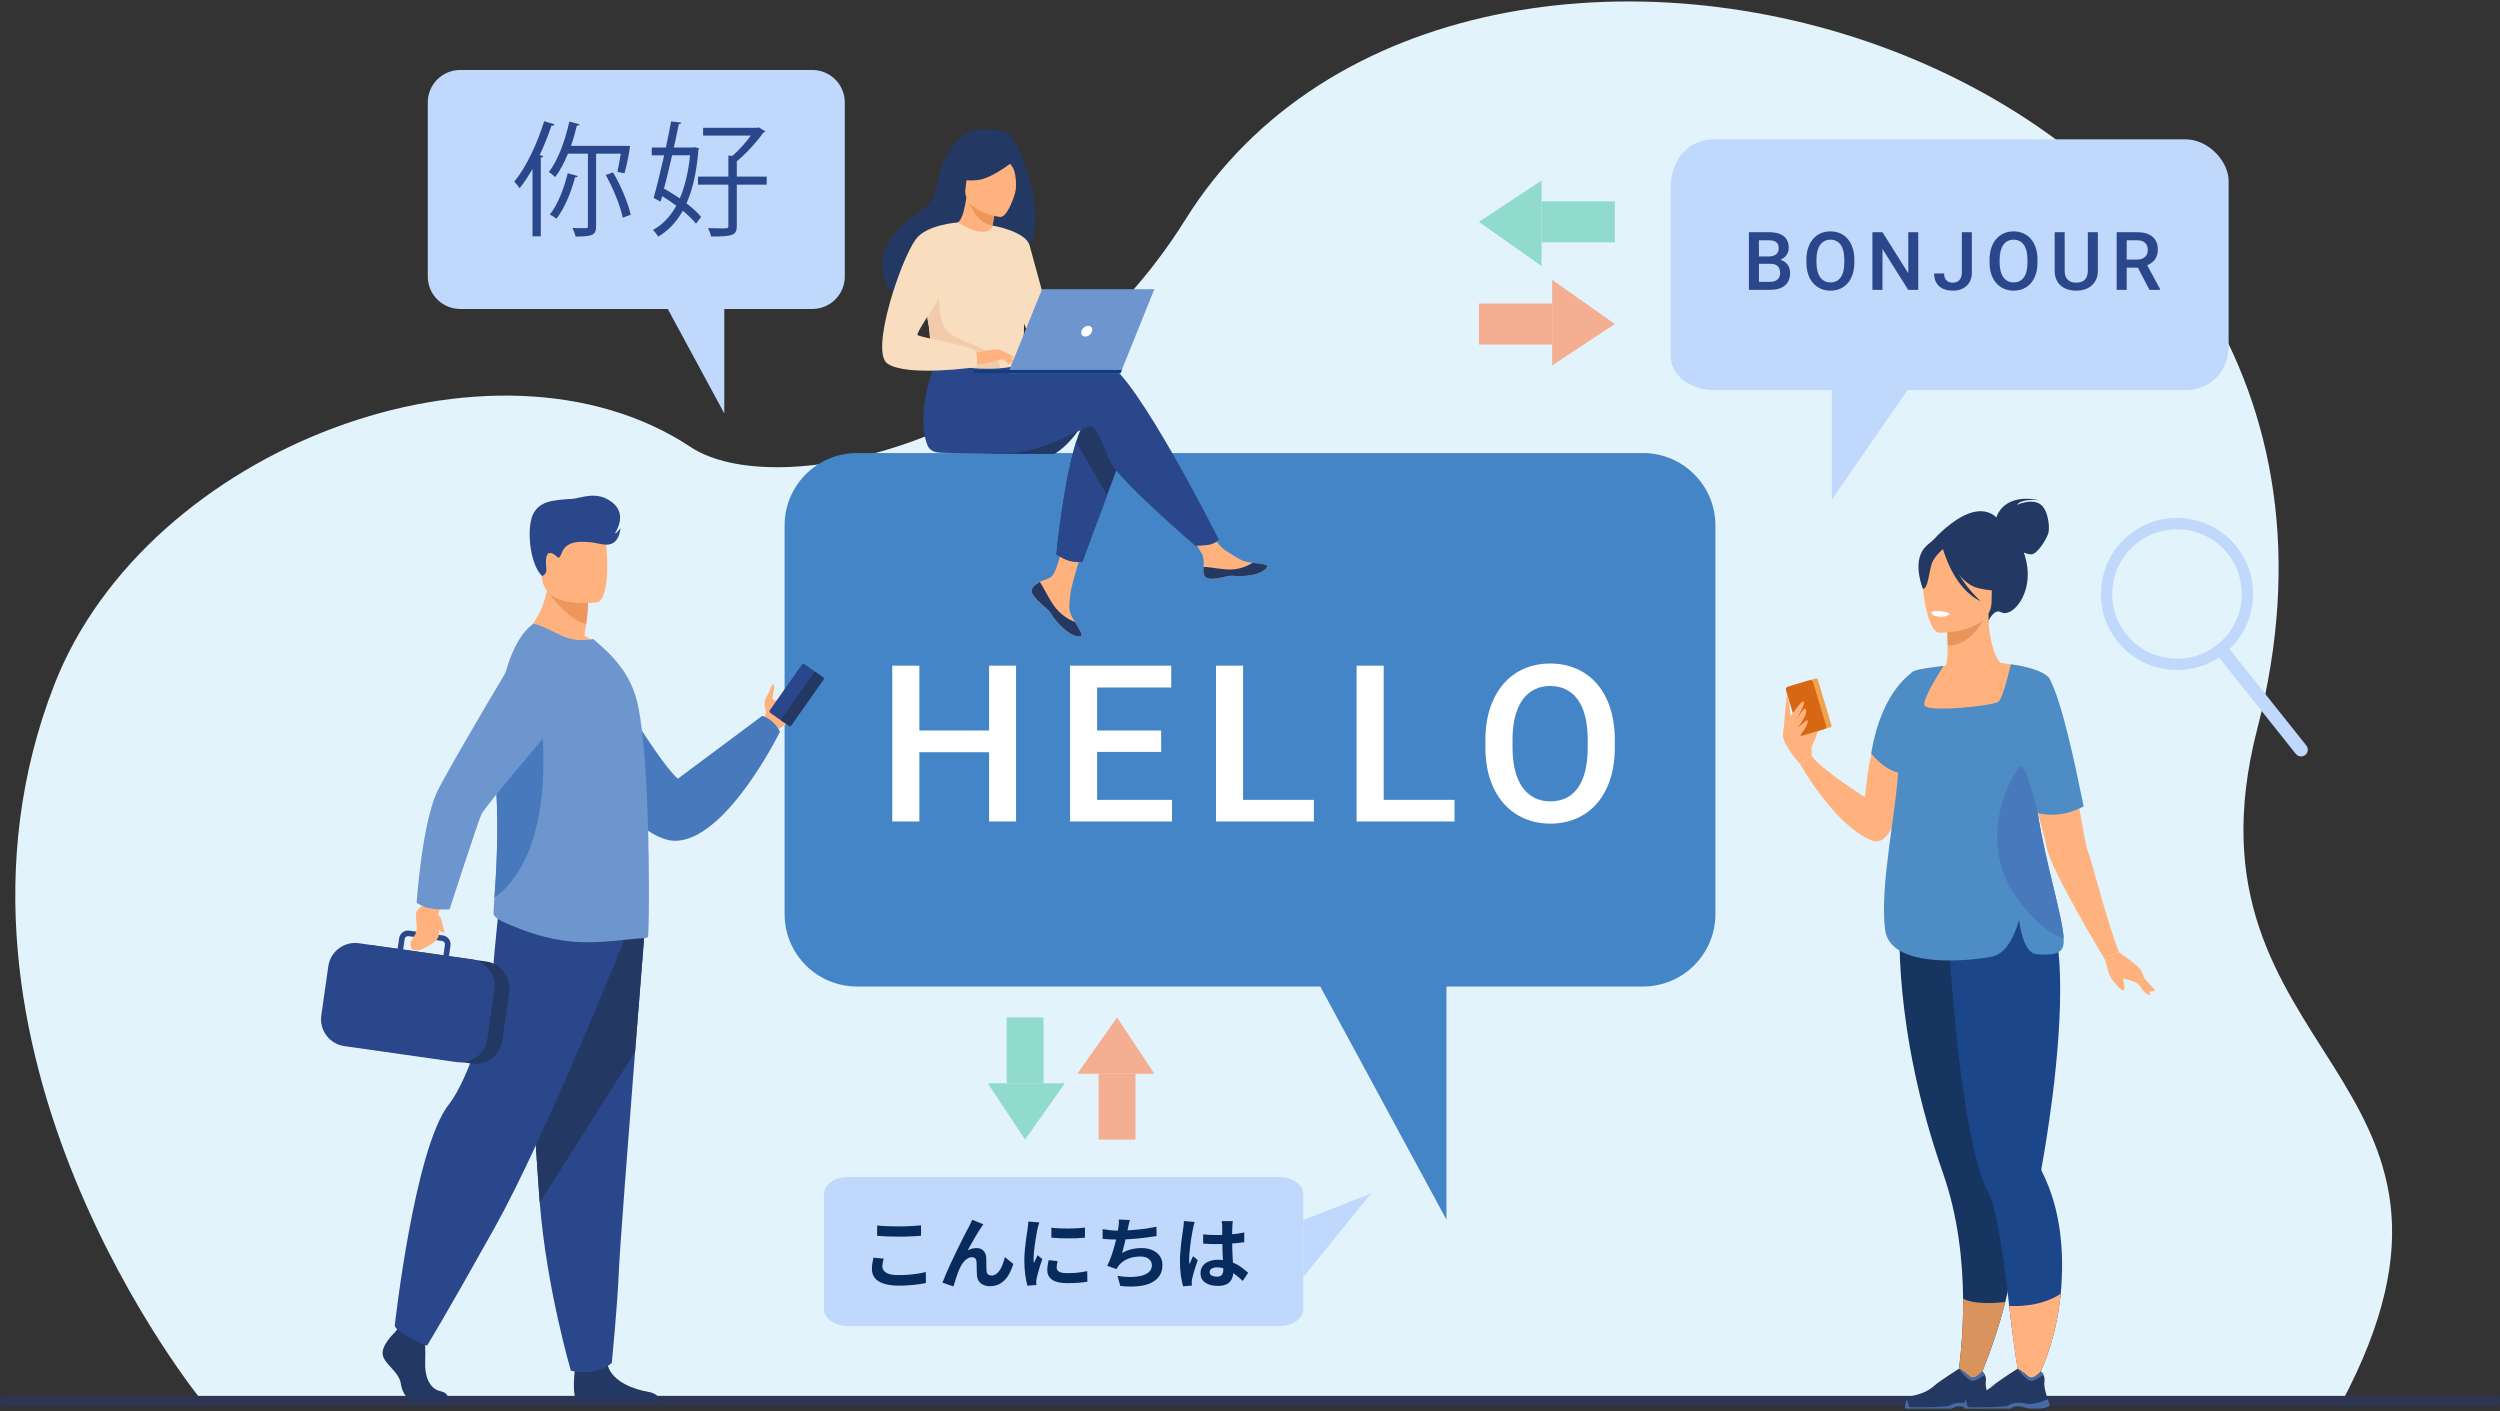
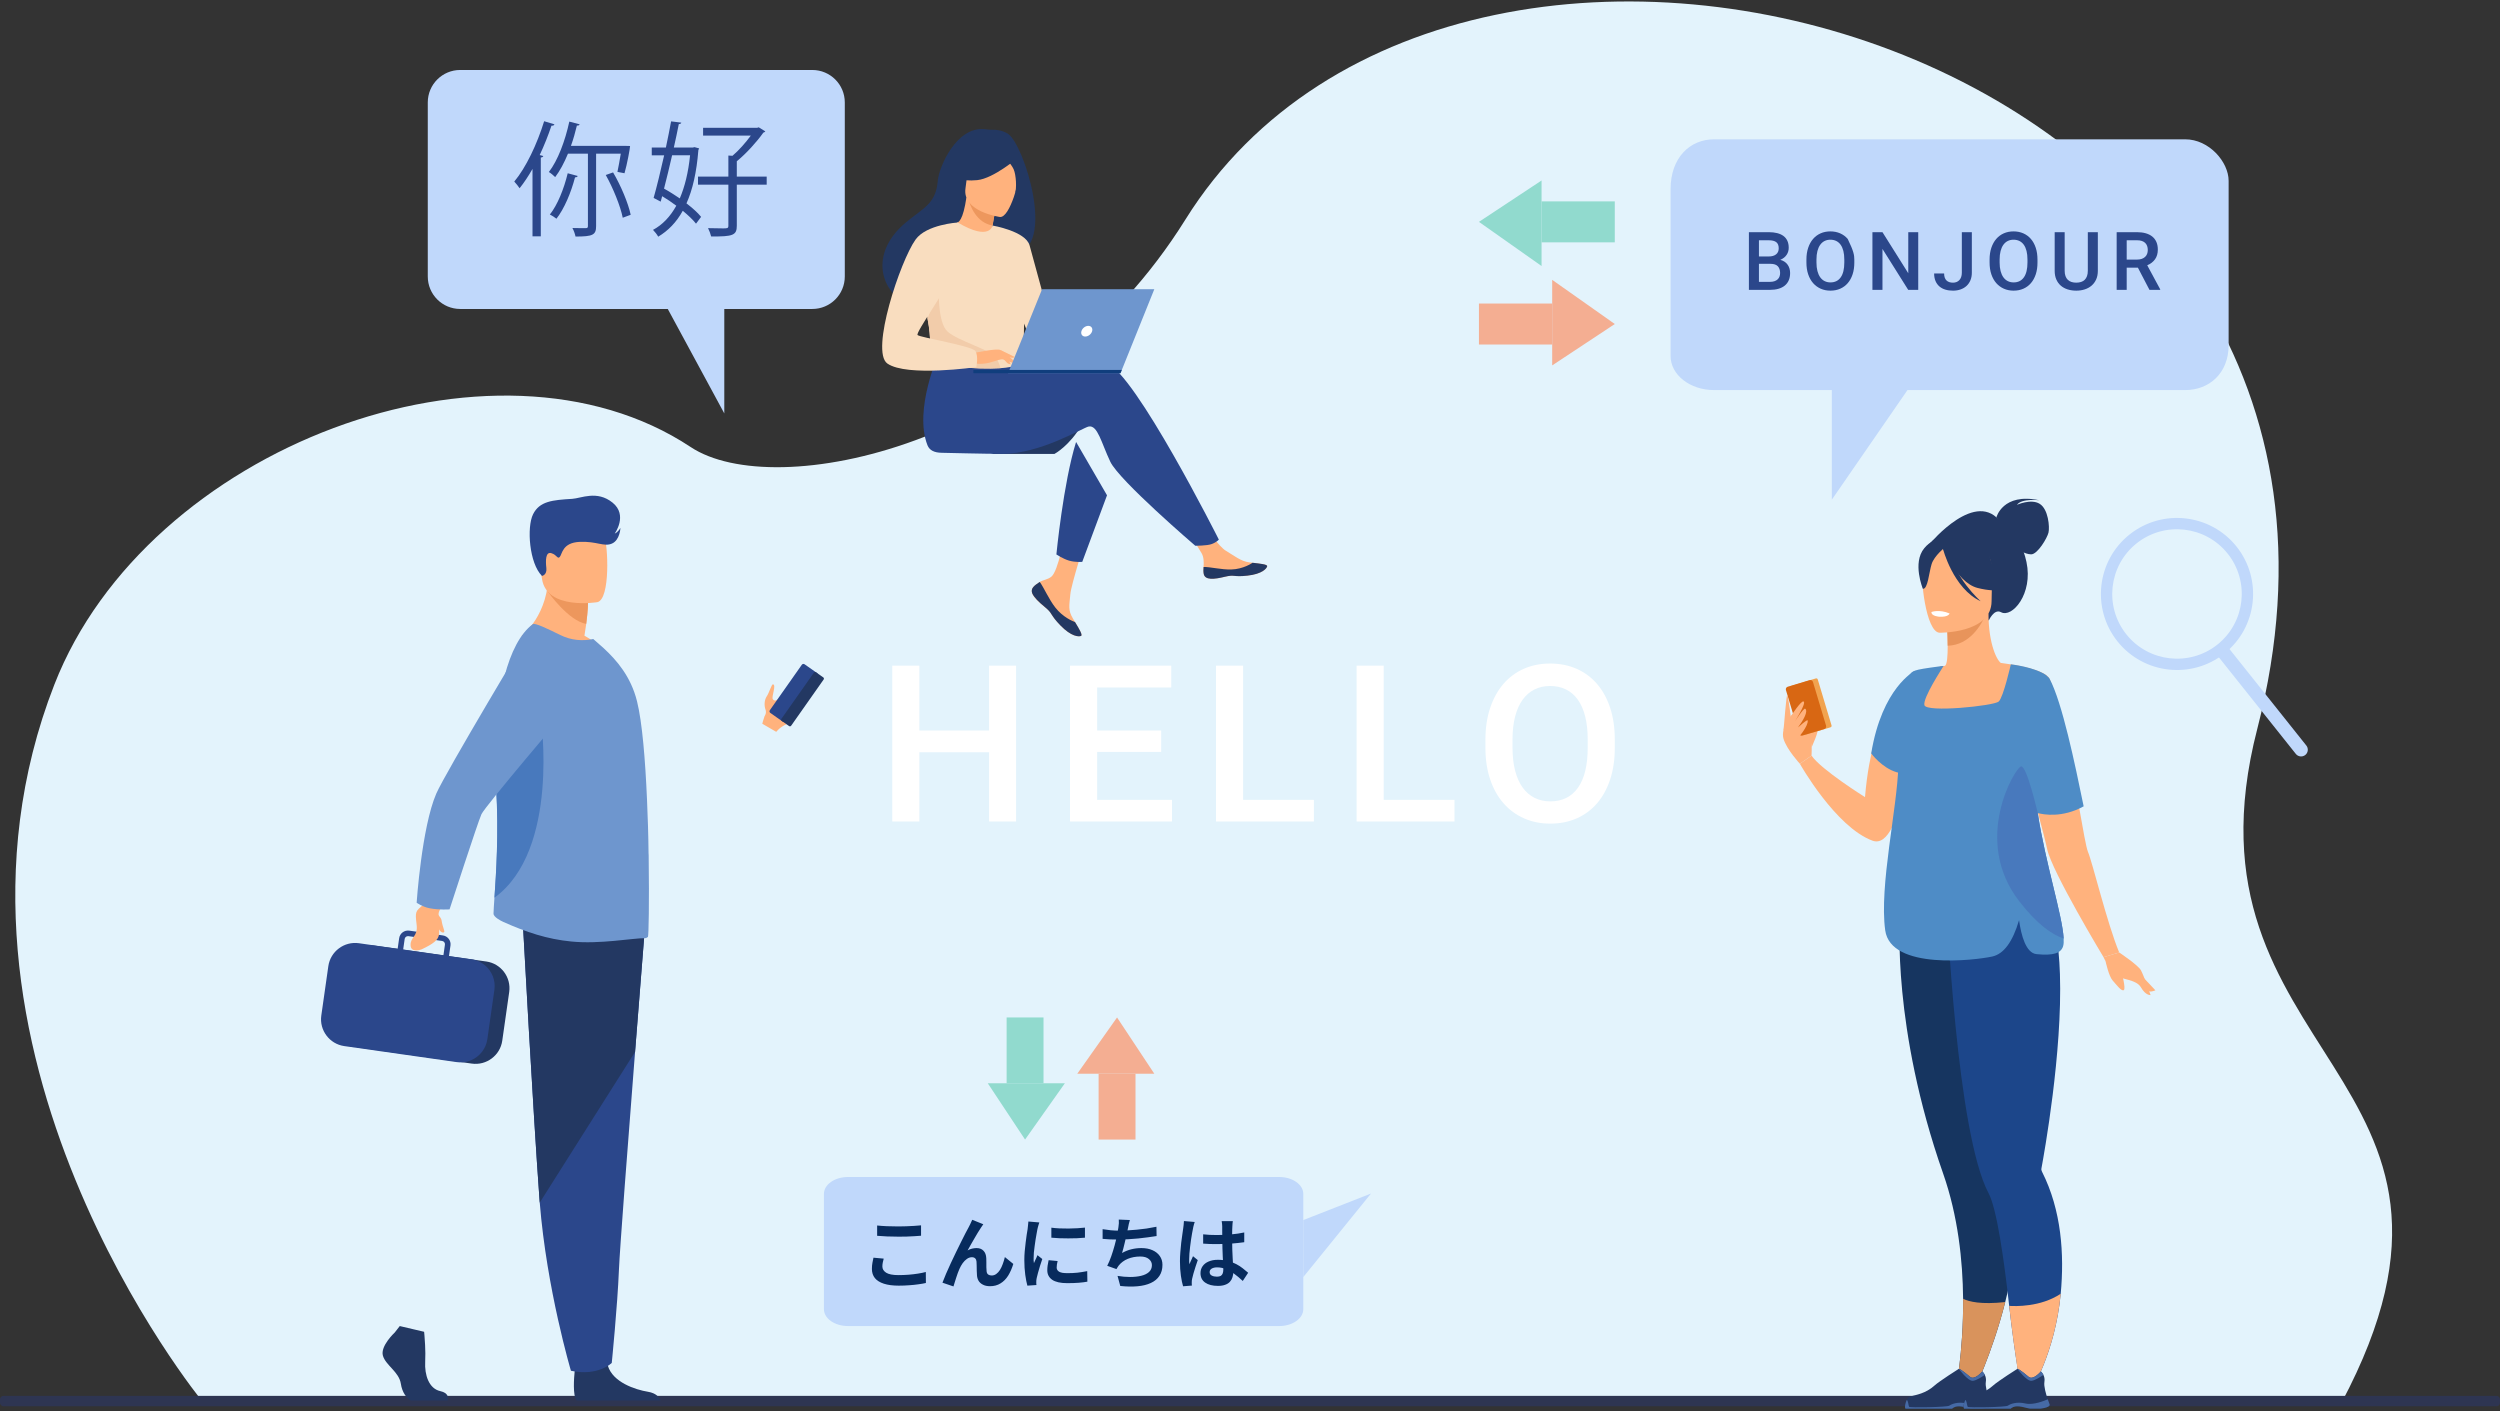
<svg xmlns="http://www.w3.org/2000/svg" width="480" height="271" viewBox="0 0 480 271" fill="none">
  <rect x="0" y="0" width="480" height="271" fill="#333333" stroke="none" />
  <g clip-path="url(#clip0_277_9429)">
    <path d="M38.997 269.251C38.997 269.251 -16.843 201.334 10.447 131.414C28.235 85.839 94.964 60.865 132.621 85.839C148.661 96.475 200.117 86.197 227.594 42.161C280.986 -43.41 467.323 8.559 433.399 139.94C416.982 203.52 483.361 205.831 449.538 269.385L38.997 269.249V269.251Z" fill="#E3F3FC" />
    <path d="M0.683 268.005H479.317C479.695 268.005 480 268.31 480 268.687V269.326C480 269.702 479.695 270.009 479.317 270.009H0.683C0.305 270.009 0 269.703 0 269.326V268.687C0 268.31 0.305 268.005 0.683 268.005Z" fill="#2E3552" />
-     <path d="M315.443 86.984H164.555C156.87 86.984 150.641 93.208 150.641 100.886V175.509C150.641 183.187 156.87 189.412 164.555 189.412H253.49L277.717 234.172V189.412H315.443C323.127 189.412 329.357 183.187 329.357 175.509V100.886C329.357 93.208 323.127 86.984 315.443 86.984Z" fill="#4385C6" />
    <path d="M329.094 26.748H419.554C424.161 26.748 427.896 31.106 427.896 34.715V66.264C427.896 71.681 424.161 74.895 419.554 74.895H366.236L351.711 95.936V74.895H329.094C324.487 74.895 320.752 71.969 320.752 68.36V36.324C320.752 30.254 324.487 26.748 329.094 26.748Z" fill="#C0D8FB" />
    <path d="M155.967 13.434H88.366C84.922 13.434 82.133 16.223 82.133 19.662V53.095C82.133 56.535 84.924 59.322 88.366 59.322H128.211L139.064 79.376V59.322H155.967C159.41 59.322 162.2 56.533 162.2 53.095V19.663C162.2 16.223 159.408 13.436 155.967 13.436V13.434Z" fill="#C0D8FB" />
    <path d="M207.688 81.57C205.373 85.597 202.46 87.15 202.46 87.15H190.346C190.346 87.15 209.455 78.498 207.688 81.57Z" fill="#233862" />
    <path d="M198.384 112.722C198.068 113.083 198.028 113.488 198.185 113.918C198.185 113.92 198.185 113.923 198.188 113.923C198.476 114.72 199.432 115.612 200.54 116.501C200.683 116.616 200.808 116.719 200.918 116.815C200.947 116.841 200.976 116.865 201.002 116.891C201.024 116.909 201.046 116.93 201.067 116.949C202.101 117.902 201.712 118.12 203.57 120.052C205.689 122.254 207.147 122.294 207.561 122.093C207.912 121.922 207.199 120.754 206.408 119.441C206.37 119.378 206.332 119.314 206.293 119.249C206.188 119.075 206.084 118.898 205.979 118.723C205.052 117.143 205.291 116.402 205.51 114.05C205.689 112.139 208.485 103.375 208.485 103.375L204.426 102.676C204.426 102.676 203.203 109.655 201.856 110.73C201.136 111.302 200.329 111.309 199.638 111.734C199.59 111.763 199.542 111.794 199.494 111.825C199.101 112.086 198.699 112.355 198.384 112.716V112.722Z" fill="#FFB27D" />
    <path d="M198.384 112.721C198.068 113.083 198.028 113.488 198.185 113.918C198.185 113.92 198.185 113.923 198.188 113.923C198.541 114.72 199.473 115.606 200.544 116.493C200.684 116.609 200.808 116.715 200.918 116.815C200.947 116.841 200.976 116.865 201.002 116.89C201.024 116.909 201.046 116.93 201.067 116.949C202.101 117.902 201.712 118.119 203.57 120.051C205.689 122.254 207.147 122.294 207.561 122.093C207.912 121.922 207.199 120.754 206.408 119.441C205.996 119.29 204.08 118.512 202.632 116.661C201.357 115.034 200.506 112.944 199.638 111.734C199.59 111.763 199.542 111.794 199.494 111.825C199.101 112.085 198.699 112.354 198.384 112.716V112.721Z" fill="#233862" />
    <path d="M231.115 110.188C231.365 111.439 233.151 111.23 235.147 110.743C237.142 110.256 236.669 110.836 239.508 110.52C242.347 110.207 243.209 109.149 243.294 108.725C243.372 108.352 241.968 108.22 240.464 108.047C240.275 108.026 240.084 108.002 239.894 107.978C238.194 107.765 236.95 106.67 235.406 105.77C233.944 104.918 231.762 101.445 231.762 101.445L227.867 101.754C227.867 101.754 229.911 104.855 230.701 106.204C231.166 106.998 231.142 108.047 231.084 108.856C231.053 109.296 231.026 109.745 231.113 110.188H231.115Z" fill="#FFB27D" />
    <path d="M235.147 110.745C237.143 110.258 236.669 110.837 239.508 110.522C242.348 110.208 243.209 109.151 243.295 108.727C243.372 108.353 241.969 108.221 240.464 108.048L240.45 108.077C240.45 108.077 238.747 109.284 236.382 109.341C234.456 109.387 232.414 108.837 231.085 108.857C231.054 109.298 231.026 109.747 231.114 110.189C231.364 111.441 233.15 111.232 235.145 110.745H235.147Z" fill="#233862" />
-     <path d="M216.189 85.305L212.548 95.094L207.794 107.875C207.794 107.875 206.504 108 205.269 107.644C204.131 107.315 202.827 106.456 202.827 106.456C202.827 106.456 204.147 92.731 206.608 84.855C207.24 82.832 207.947 81.196 208.727 80.276C212.545 75.769 216.189 85.304 216.189 85.304V85.305Z" fill="#233862" />
    <path d="M212.488 69.759C210.103 68.991 203.299 69.977 196.465 71.314L195.035 68.955L180.273 67.803C180.273 67.803 175.402 78.596 178.068 85.473C178.459 86.485 179.431 86.91 180.758 86.932C180.758 86.932 180.758 86.932 180.758 86.934C180.758 86.934 189.567 87.148 192.42 87.148C199.761 87.148 207.955 82.107 209.016 81.894C210.75 81.548 211.445 85.014 213.18 88.655C214.914 92.296 229.49 104.779 229.49 104.779C229.49 104.779 231.731 104.802 232.656 104.455C233.651 104.082 234.015 103.598 234.015 103.598C234.015 103.598 217.863 71.492 212.485 69.757L212.488 69.759Z" fill="#2B478B" />
    <path d="M193.467 25.646C192.36 24.988 191.281 24.892 190.629 24.914C190.157 24.93 189.687 24.885 189.219 24.822C183.625 24.071 180.258 32.191 180.06 34.653C179.695 39.189 177.295 39.88 173.913 42.72C167.136 48.417 169.123 55.034 172.829 57.494C175.052 58.97 178.971 57.494 178.971 57.494C179.026 57.533 189.69 51.537 194.945 48.646C202.825 47.527 196.63 27.53 193.463 25.648L193.467 25.646Z" fill="#233862" />
    <path d="M190.541 46.183C190.564 46.198 187.956 47.088 186.211 46.316C184.569 45.591 183.327 42.893 183.351 42.892C184.097 42.857 184.917 42.204 185.549 37.925L185.866 38.038L191.212 39.96C191.212 39.96 190.824 41.674 190.574 43.306C190.363 44.676 190.25 45.989 190.541 46.183Z" fill="#FFB27D" />
    <path d="M191.212 39.96C191.212 39.96 190.825 41.675 190.574 43.306C187.503 42.755 186.299 39.698 185.866 38.039L191.212 39.96Z" fill="#ED975D" />
    <path d="M192.008 41.663C192.008 41.663 184.694 40.682 185.375 36.139C186.056 31.598 185.572 28.412 190.27 28.847C194.969 29.281 195.614 31.149 195.755 32.721C195.897 34.293 193.927 41.801 192.006 41.663H192.008Z" fill="#FFB27D" />
    <path d="M195.489 30.23C195.489 30.23 190.807 34.262 187.623 34.586C184.439 34.912 183.232 33.89 183.232 33.89C183.232 33.89 185.109 32.332 186.24 29.819C186.573 29.078 187.276 28.569 188.086 28.501C190.361 28.305 194.671 28.214 195.491 30.23H195.489Z" fill="#233862" />
    <path d="M192.562 29.87C192.562 29.87 194.129 31.384 194.623 32.507C195.098 33.59 195.242 36.18 194.863 37.209C194.863 37.209 197.305 32.467 195.922 30.163C194.457 27.72 192.564 29.87 192.564 29.87H192.562Z" fill="#233862" />
    <path d="M196.7 56.949C196.478 71.742 196.64 68.652 195.02 70.054C194.631 70.392 193.533 70.594 192.088 70.688C187.548 70.99 179.567 70.242 179.263 69.404C178.217 66.504 178.956 65.602 178.081 61.162C177.99 60.691 177.877 60.178 177.745 59.621C177.016 56.571 176.307 55.532 178.893 50.633C181.236 46.195 183.671 42.592 183.891 42.722C190.074 46.389 190.573 43.306 190.573 43.306C190.573 43.306 196.808 49.731 196.7 56.949Z" fill="#F9DDBF" />
    <path d="M212.548 95.094L207.794 107.875C207.794 107.875 206.504 108 205.269 107.644C204.131 107.315 202.827 106.456 202.827 106.456C202.827 106.456 204.147 92.732 206.608 84.855L212.546 95.094H212.548Z" fill="#2B478B" />
    <path d="M190.573 43.306C190.573 43.306 196.935 44.385 197.683 47.121C198.429 49.858 202.827 65.948 202.827 65.948C202.827 65.948 199.593 66.529 198.098 65.036C196.604 63.543 192.9 51.185 192.9 51.185L190.575 43.306H190.573Z" fill="#F9DDBF" />
    <path d="M192.089 70.69C187.549 70.992 179.568 70.244 179.264 69.406C178.218 66.505 178.957 65.604 178.082 61.164L180.271 55.003C180.271 55.003 179.909 61.863 181.934 63.668C183.956 65.473 190.224 67.151 191.209 68.66C191.684 69.383 191.996 70.109 192.087 70.692L192.089 70.69Z" fill="#F2CCAA" />
    <path d="M186.889 67.805C186.889 67.805 191.368 66.809 192.091 67.205C192.813 67.603 194.58 69.048 194.801 69.552C195.023 70.056 193.192 69.169 192.597 69.01C192.211 68.907 191.197 69.258 190.694 69.427C188.58 70.131 187.285 69.768 187.285 69.768L186.889 67.803V67.805Z" fill="#FFB27D" />
    <path d="M183.888 42.72C183.888 42.72 177.874 43.09 175.791 45.991C172.861 50.074 167.047 67.481 170.378 69.802C174.131 72.416 187.456 70.486 187.456 70.486C187.456 70.486 187.901 68.415 187.283 67.414C186.665 66.413 176.641 64.795 176.177 64.332C175.714 63.869 181.961 55.316 181.961 53.928C181.961 52.539 183.888 42.718 183.888 42.718V42.72Z" fill="#F9DDBF" />
    <path d="M192.306 68.451C192.306 68.451 193.245 69.661 193.552 69.805C193.859 69.949 194.058 69.913 194.058 69.913L193.425 68.777L192.305 68.451H192.306Z" fill="#FFB27D" />
    <path d="M192.089 67.205L194.817 68.528C194.817 68.528 194.7 68.718 194.366 68.703C194.029 68.687 193.182 68.377 193.182 68.377L192.089 67.205Z" fill="#FFB27D" />
    <path d="M193.552 71.657H215.135L221.629 55.526H200.078L193.552 71.657Z" fill="#6E96CE" />
    <path d="M215.389 71.029H186.889V71.657H215.135L215.389 71.029Z" fill="#103E7D" />
    <path d="M209.688 63.591C209.851 63.024 209.523 62.564 208.955 62.564C208.388 62.564 207.796 63.024 207.633 63.591C207.47 64.159 207.797 64.618 208.365 64.618C208.933 64.618 209.525 64.159 209.688 63.591Z" fill="white" />
    <path d="M154.521 134.138C153.788 136.107 152.517 138.392 151.184 138.961C149.673 139.606 149.041 140.516 149.041 140.516L147.82 139.808L146.361 138.961C146.361 138.961 146.396 138.8 146.468 138.536C146.538 138.274 146.648 137.909 146.795 137.504C146.795 137.504 147.243 136.93 146.969 136.208C146.694 135.488 146.749 134.374 147.217 133.694C147.686 133.015 148.137 131.342 148.418 131.391C149.1 131.508 148.084 133.808 148.376 134.235C148.64 134.621 148.969 134.489 149.031 134.46C149.034 134.458 149.038 134.456 149.043 134.453C150.956 133.613 153.275 129.082 154.303 129.693C154.687 129.922 154.835 133.299 154.523 134.139L154.521 134.138Z" fill="#FFB27D" />
    <path d="M147.904 136.88L150.3 138.564C150.47 138.682 150.705 138.641 150.824 138.473L156.962 129.745C157.081 129.576 157.04 129.341 156.872 129.223L154.475 127.539C154.305 127.421 154.07 127.462 153.951 127.63L147.813 136.357C147.694 136.527 147.736 136.762 147.904 136.88Z" fill="#2B478B" />
    <path d="M150.098 138.42L151.503 139.405C151.632 139.496 151.812 139.464 151.901 139.335L158.143 130.46C158.234 130.332 158.203 130.152 158.073 130.063L156.667 129.077C156.539 128.986 156.359 129.017 156.269 129.147L150.028 138.022C149.937 138.15 149.968 138.33 150.098 138.421V138.42Z" fill="#233862" />
-     <path d="M113.525 124.356C113.525 124.356 125.718 145.606 130.143 149.516L146.363 137.432C146.363 137.432 148.717 138.154 149.748 140.514C149.748 140.514 139.898 160.566 130.2 161.416C120.501 162.267 106.891 137.383 106.891 137.383L113.527 124.356H113.525Z" fill="#4879BD" />
    <path d="M85.931 268.891H78.887C78 268.409 77.209 267.309 76.96 265.665C76.615 263.397 74.073 262.161 73.522 260.304C72.973 258.449 75.792 255.84 75.792 255.84L76.264 255.233L76.754 254.603L81.431 255.703C81.431 255.703 81.548 256.816 81.617 258.233C81.668 259.255 81.694 260.438 81.637 261.475C81.5 263.949 82.329 266.613 84.53 267.094C86.156 267.449 86.084 268.414 85.935 268.892L85.931 268.891Z" fill="#233862" />
    <path d="M126.819 268.891H110.707C109.932 267.946 110.218 264.46 110.335 263.321C110.359 263.092 110.376 262.958 110.376 262.958C110.376 262.958 115.878 258.561 116.633 261.928C116.655 262.034 116.684 262.137 116.715 262.238C117.668 265.387 121.938 266.818 124.405 267.218C126.009 267.478 126.601 268.31 126.821 268.891H126.819Z" fill="#233862" />
    <path d="M123.75 179.028C123.75 179.028 122.914 189.442 121.933 201.963C120.598 218.97 118.994 239.858 118.835 243.817C118.56 250.689 117.459 261.681 117.459 261.681C117.459 261.681 114.847 264.292 109.62 263.191C109.62 263.191 104.962 247.5 103.632 230.898C103.611 230.625 103.591 230.351 103.57 230.077C102.333 213.176 100.408 177.587 100.408 177.587L123.752 179.03L123.75 179.028Z" fill="#2B478B" />
    <path d="M123.75 179.028C123.75 179.028 122.914 189.442 121.933 201.963L103.632 230.898C103.611 230.625 103.591 230.351 103.57 230.077C102.333 213.176 100.408 177.587 100.408 177.587L123.752 179.03L123.75 179.028Z" fill="#233862" />
-     <path d="M119.934 180.266C119.934 180.266 104.876 217.985 94.975 235.71C85.073 253.435 81.978 258.382 81.978 258.382C81.978 258.382 76.306 256.115 75.79 254.57C75.79 254.57 79.576 220.35 86.208 212.007C89.955 207.293 94.355 193.147 94.561 188.201C94.767 183.254 95.903 173.464 95.903 173.464L119.934 180.266Z" fill="#2B478B" />
    <path d="M116.187 125.28C110.302 127.135 100.121 122.128 100.121 122.128C100.121 122.128 105.546 118.06 105.263 109.6L109.813 113.263L112.903 115.752C112.903 115.752 112.891 117.22 112.553 119.791C112.464 120.466 112.352 121.221 112.213 122.045C114.739 123.43 116.188 125.282 116.188 125.282L116.187 125.28Z" fill="#FFB27D" />
    <path d="M112.902 115.752C112.902 115.752 112.89 117.219 112.552 119.791C109.127 119.204 105.243 113.673 105.243 113.673C106.986 113.17 108.513 113.079 109.812 113.265L112.902 115.754V115.752Z" fill="#ED975D" />
    <path d="M114.7 115.613C114.7 115.613 104.981 117.226 104.068 111.163C103.156 105.1 101.287 101.224 107.453 99.938C113.621 98.653 115.177 100.783 115.975 102.734C116.773 104.683 117.205 115.037 114.7 115.613Z" fill="#FFB27D" />
    <path d="M124.399 179.896C124.222 180.043 124.016 180.131 123.781 180.131C121.571 180.102 115.127 181.327 109.675 180.768C105.079 180.328 101.011 178.967 96.641 177.011C96.061 176.75 94.725 176.039 94.755 175.391C94.774 174.681 94.846 173.653 94.934 172.357C95.243 167.85 95.781 160.1 95.256 151.16C95.162 149.496 95.112 147.843 95.107 146.218C95.062 134.1 97.466 123.441 102.299 119.834C102.713 119.539 105.247 120.777 107.575 121.924C109.726 122.985 111.878 123.101 113.909 122.69L115.942 124.485C118.418 126.782 121.129 129.902 122.307 134.642C123.311 138.675 123.898 145.949 124.224 153.485C124.371 156.899 124.49 160.345 124.519 163.614V163.731C124.548 164.055 124.548 164.409 124.548 164.733C124.666 173.125 124.548 179.778 124.4 179.896H124.399Z" fill="#6E96CE" />
    <path d="M94.935 172.357C95.243 167.85 95.782 160.1 95.257 151.16C95.163 149.495 95.113 147.843 95.108 146.218C97.12 141.339 98.766 137.801 98.766 137.801H103.839C103.839 137.801 107.558 163.189 94.935 172.358V172.357Z" fill="#4879BD" />
    <path d="M68.942 201.13L90.582 204.211C93.399 204.612 96.031 202.637 96.432 199.824L97.769 190.454C98.17 187.639 96.194 185.009 93.379 184.608L71.739 181.528C68.922 181.127 66.29 183.102 65.888 185.915L64.552 195.285C64.15 198.099 66.127 200.729 68.942 201.13Z" fill="#233862" />
    <path d="M94.602 187.401C93.994 185.878 92.682 184.678 91.016 184.271H91.012C90.849 184.231 90.683 184.198 90.513 184.174L86.203 183.563L86.492 181.54C86.557 181.089 86.44 180.638 86.165 180.271C85.891 179.906 85.49 179.668 85.038 179.604L83.915 179.443L79.39 178.799L78.575 178.682C77.64 178.55 76.77 179.2 76.638 180.136L76.35 182.159L68.913 181.099C66.085 180.696 63.443 182.678 63.04 185.503L61.69 194.983C61.287 197.808 63.27 200.448 66.097 200.849L87.699 203.926C88.08 203.981 88.458 203.991 88.826 203.962H88.83C89.422 203.917 89.99 203.77 90.516 203.537C92.105 202.836 93.31 201.356 93.572 199.522L94.924 190.044C95.056 189.12 94.931 188.217 94.607 187.404L94.602 187.401ZM77.697 180.287C77.738 180.004 77.96 179.789 78.229 179.747C78.291 179.736 78.356 179.735 78.421 179.743L79.382 179.879L82.944 180.386L84.884 180.662C85.234 180.712 85.476 181.036 85.426 181.384L85.138 183.407L77.409 182.304L77.697 180.283V180.287Z" fill="#2B478B" />
    <path d="M85.398 173.229C85.398 173.229 84.262 174.741 84.216 175.346C83.91 179.443 85.784 180.009 80.934 182.284C80.934 182.284 78.863 183.072 78.829 181.468C78.794 179.863 80.266 179.836 79.997 177.587C79.687 174.993 79.717 174.969 81.421 173.615L82.55 171.751L85.4 173.229H85.398Z" fill="#FFB27D" />
    <path d="M82.508 174.388C84.335 174.744 86.315 174.6 86.315 174.6C86.315 174.6 91.74 157.857 92.438 156.328C93.136 154.799 108.55 136.697 108.55 136.697L102.128 120.639C102.128 120.639 85.455 148.465 83.764 152.375C80.965 158.836 79.996 173.322 79.996 173.322C79.996 173.322 81.073 174.108 82.508 174.39V174.388Z" fill="#6E96CE" />
    <path d="M104.062 110.579C104.062 110.579 105.058 110.412 104.899 109.039C104.738 107.666 104.739 105.873 105.856 106.207C106.973 106.541 107.028 107.435 107.488 106.913C107.948 106.392 107.954 104.193 111.279 104.04C114.603 103.888 115.955 105.043 117.499 104.364C119.044 103.686 119.125 101.347 119.125 101.347C119.125 101.347 118.686 102.182 118.022 102.448C118.022 102.448 120.601 98.923 117.615 96.508C114.63 94.091 111.586 95.673 109.859 95.778C106.052 96.007 103.593 96.235 102.349 98.735C101.105 101.234 101.618 108.173 104.062 110.579Z" fill="#2B478B" />
    <path d="M83.606 175.029C83.606 175.029 84.7 176.169 84.769 176.644C84.99 178.166 85.5 178.824 85.244 178.989C84.714 179.334 84.012 178.206 83.678 177.194C83.343 176.183 83.606 175.029 83.606 175.029Z" fill="#FFB27D" />
    <path d="M347.855 143.446C347.855 143.341 349.379 140.192 348.895 139.951C348.409 139.709 347.541 139.745 347.44 140.297C347.339 140.849 347.855 143.446 347.855 143.446Z" fill="#FFB27D" />
    <path d="M370.607 104.31C370.607 104.31 379.544 93.578 384.276 100.446C384.276 100.446 387.805 101.91 389.084 107.913C390.386 114.038 386.309 118.694 384.202 117.544C382.85 116.806 381.828 119.169 381.828 119.169L370.609 104.311L370.607 104.31Z" fill="#233862" />
    <path d="M359.525 161.411C352.42 158.795 345.576 146.647 345.576 146.647L347.817 145.08C349.683 147.807 358.08 153.046 358.08 153.046C358.272 150.747 358.55 148.661 358.893 146.772C361.225 133.932 366.557 130.128 367.988 129.321C368.22 129.189 368.35 129.139 368.35 129.139C368.35 129.139 368.345 129.233 368.335 129.413C368.314 129.799 368.269 130.579 368.194 131.645C367.638 139.594 365.463 163.599 359.526 161.411H359.525Z" fill="#FFB27D" />
    <path d="M383.3 99.355C383.3 99.355 384.501 94.552 391.561 96.054C391.561 96.054 388.181 95.629 387.254 96.93C387.254 96.93 389.932 95.704 391.61 96.729C393.288 97.754 393.563 101.207 393.312 102.258C393.062 103.308 391.209 106.435 389.982 106.435C388.755 106.435 387.304 105.36 387.304 105.36L383.298 99.357L383.3 99.355Z" fill="#233862" />
    <path d="M393.865 174.52C390.355 166.655 388.675 164.43 388.617 161.955C388.57 159.997 389.536 157.885 391.411 152.708C391.852 151.487 392.158 150.233 392.347 148.966C393.831 138.984 388.054 128.193 384.463 127.459C383.464 127.195 381.771 123.59 381.792 117.78L381.342 117.869L373.781 119.366C373.781 119.366 373.953 121.744 373.958 123.982C373.963 125.849 373.85 127.618 373.428 127.841C372.884 127.891 372.563 127.923 372.563 127.923C372.563 127.923 366.26 136.671 365.73 144.807C365.199 152.943 370.777 156.478 365.687 172.736C360.49 189.34 395.805 178.869 393.867 174.524L393.865 174.52Z" fill="#FFB27D" />
    <path d="M373.779 119.364C373.779 119.364 373.951 121.742 373.956 123.981C378.187 123.862 380.422 120.005 381.34 117.868L373.779 119.364Z" fill="#E8945B" />
    <path d="M382.122 117.046C382.122 117.046 384.339 113.546 384.872 110.553C385.251 108.415 384.164 100.495 376.196 101.635C376.196 101.635 373.882 101.863 371.708 103.331C369.978 104.498 367.482 107.018 370.273 113.93L370.997 116.265L382.122 117.046Z" fill="#233862" />
    <path d="M372.368 121.485C372.368 121.485 382.377 121.649 382.384 115.42C382.391 109.19 383.688 105.014 377.297 104.646C370.906 104.277 369.662 106.653 369.153 108.732C368.645 110.812 369.763 121.281 372.366 121.485H372.368Z" fill="#FFB27D" />
    <path d="M372.738 104.495C372.738 104.495 375.478 111.804 379.685 112.884C383.892 113.964 385.716 112.84 385.716 112.84C385.716 112.84 382.49 110.279 381.819 105.808C381.819 105.808 374.806 101.015 372.738 104.495Z" fill="#233862" />
    <path d="M373.416 105.088C373.416 105.088 371.369 106.72 370.87 108.306C370.37 109.891 370.146 113.159 369.193 113.047C369.193 113.047 367.128 108.079 369.449 105.268C371.909 102.289 373.416 105.086 373.416 105.086V105.088Z" fill="#233862" />
    <path d="M385.002 249.996C382.483 260.006 378.692 267.681 378.692 267.681L375.391 267.453C375.391 267.453 377.009 259.757 376.916 249.362C376.851 242.094 375.952 233.504 373.076 225.303C363.199 197.117 364.797 176.604 364.797 176.604L383.37 178.775L384.235 178.876C384.312 187.399 384.532 198.97 384.726 208.02C384.896 216.157 385.045 222.255 385.045 222.255C388.615 229.94 387.318 240.786 385 249.998L385.002 249.996Z" fill="#163560" />
    <path d="M406.884 182.875L403.878 183.775C403.878 183.775 393.965 167.341 393.064 163.065C392.77 161.673 392.048 158.888 391.207 155.766C389.466 149.302 387.22 141.392 387.22 141.392L386.481 138.19L383.957 127.27C383.957 127.27 388.788 127.764 391.616 128.945C392.551 129.336 393.265 129.8 393.515 130.347C395.591 134.909 397.664 146.42 399.12 154.633C399.932 159.21 400.551 162.762 400.875 163.515C401.776 165.615 404.53 177.172 406.884 182.874V182.875Z" fill="#FFB27D" />
    <path d="M395.658 248.399C394.589 259.787 389.888 267.151 389.888 267.151L388.311 268.296C388.311 268.296 386.818 260.272 385.763 250.727C384.756 241.653 383.377 232.054 381.817 229.122C375.624 217.5 373.759 173.627 373.759 173.627L392.592 172.694C394.486 175.876 395.311 181.094 395.507 187.027C396.002 202.001 392.478 221.525 391.953 224.348C391.953 224.348 391.953 224.351 391.952 224.355C391.911 224.573 391.974 224.789 392.075 224.986C395.822 232.396 396.363 240.875 395.659 248.397L395.658 248.399Z" fill="#1C468A" />
    <path d="M373.036 105.335C373.036 105.335 374.989 112.989 380.295 115.44C380.295 115.44 374.989 110.738 374.537 105.684C374.086 100.633 373.036 105.335 373.036 105.335Z" fill="#233862" />
    <path d="M396.224 180.199C396.257 180.833 396.224 181.341 396.107 181.703C395.706 182.963 394.33 183.537 391.003 183.192C388.97 182.981 388.064 179.577 387.659 176.671C386.438 180.827 384.729 183.16 382.518 183.65C379.292 184.367 363.024 186.343 361.959 178.615C360.787 170.116 364.295 155.067 364.488 146.953C364.009 144.077 363.846 141.579 363.897 139.434C364.033 133.654 365.731 130.414 367.037 129.11C367.408 128.827 367.777 128.648 369.261 128.395C370.019 128.266 371.071 128.117 372.56 127.92C372.56 127.92 373.167 127.851 373.153 127.874C372.879 128.366 369.194 133.94 369.48 135.373C369.78 136.873 382.849 135.523 383.751 134.698C384.654 133.873 386.078 127.551 386.078 127.551C386.078 127.551 390.705 128.057 392.968 129.701C392.968 129.701 392.959 129.711 392.944 129.73C393.217 129.926 393.422 130.135 393.539 130.356C395.955 134.95 398.365 146.545 400.062 154.815C395.951 157.077 392.359 156.404 391.245 156.105C392.702 165.63 396.006 175.857 396.222 180.197L396.224 180.199Z" fill="#4E8CC6" />
    <path d="M347.816 145.078C347.816 144.769 348.075 140.302 347.279 139.363C346.483 138.425 344.858 137.089 344.347 137.131C343.836 137.172 341.837 139.825 342.438 141.858C343.038 143.892 345.576 146.645 345.576 146.645L347.816 145.078Z" fill="#FFB27D" />
    <path d="M344.015 131.645L348.648 130.258C348.801 130.212 348.963 130.299 349.009 130.452L351.656 139.28C351.703 139.435 351.615 139.595 351.462 139.641L346.829 141.028C346.676 141.074 346.514 140.986 346.468 140.834L343.821 132.006C343.774 131.851 343.862 131.691 344.015 131.645Z" fill="#F1A34F" />
    <path d="M350.261 139.974L346.057 141.233C345.784 141.315 345.498 141.159 345.416 140.888L342.897 132.49C342.815 132.217 342.971 131.931 343.244 131.849L347.447 130.591C347.72 130.508 348.006 130.664 348.089 130.937L350.607 139.335C350.69 139.608 350.533 139.894 350.261 139.976V139.974Z" fill="#D86713" />
    <path d="M395.658 248.399C394.589 259.787 389.888 267.151 389.888 267.151L388.282 268.612C388.282 268.612 386.819 260.274 385.762 250.727C386.875 250.807 391.78 250.986 395.658 248.399Z" fill="#FFB27D" />
    <path d="M385.002 249.997C382.483 260.006 378.692 267.681 378.692 267.681L375.391 267.453C375.391 267.453 377.008 259.757 376.916 249.362C378.036 249.926 380.347 250.499 385 249.998L385.002 249.997Z" fill="#D9935C" />
    <path d="M380.593 270.448H378.486C377.781 270.336 377.259 270.132 376.535 270.038C375.436 269.894 374.929 270.345 374.828 270.448C374.815 270.461 374.809 270.468 374.809 270.468H365.857C365.632 270.148 365.848 269.402 366.059 268.855C366.202 268.483 366.512 268.2 366.897 268.089C367.845 267.815 369.717 267.57 371.431 266.02C372.395 265.149 376.088 262.819 376.088 262.819L376.106 262.814C376.187 262.814 376.573 262.934 378.253 264.35C379.121 265.08 380.6 263.318 380.6 263.318C380.6 263.318 380.878 263.548 381.085 263.975C381.252 264.312 381.374 264.777 381.277 265.348C381.144 266.154 381.574 267.652 381.919 268.665C382.128 269.279 382.303 269.714 382.303 269.714C382.303 269.714 382.405 270.22 380.591 270.446L380.593 270.448Z" fill="#233862" />
    <path d="M381.087 263.975C380.585 264.329 379.523 265.027 378.818 265.118C377.867 265.243 376.088 262.817 376.088 262.817L376.107 262.812C376.187 262.812 376.573 262.932 378.253 264.348C379.121 265.079 380.6 263.316 380.6 263.316C380.6 263.316 380.878 263.546 381.086 263.973L381.087 263.975Z" fill="#466AA5" />
    <path d="M380.593 270.447H378.486C377.781 270.336 377.259 270.132 376.535 270.038C375.436 269.894 374.929 270.345 374.828 270.447C374.815 270.461 374.809 270.468 374.809 270.468H365.857C365.632 270.147 365.848 269.402 366.059 268.855C366.331 268.613 366.408 269.904 366.559 270.11C366.71 270.315 373.862 270.185 374.274 269.885C374.688 269.585 375.926 269.059 377.654 269.472C379.157 269.83 381.374 268.911 381.921 268.666C382.13 269.28 382.305 269.715 382.305 269.715C382.305 269.715 382.406 270.221 380.593 270.447Z" fill="#466AA5" />
    <path d="M391.839 270.448H389.732C389.027 270.336 388.505 270.132 387.781 270.038C386.682 269.894 386.176 270.345 386.074 270.448C386.061 270.461 386.055 270.468 386.055 270.468H377.103C376.878 270.148 377.094 269.402 377.306 268.855C377.448 268.483 377.758 268.2 378.145 268.089C379.093 267.814 380.965 267.569 382.679 266.02C383.643 265.149 387.335 262.819 387.335 262.819L387.354 262.814C387.435 262.814 387.821 262.934 389.501 264.35C390.369 265.08 391.848 263.318 391.848 263.318C391.848 263.318 392.125 263.548 392.333 263.975C392.5 264.312 392.621 264.777 392.525 265.348C392.391 266.153 392.822 267.652 393.167 268.665C393.376 269.278 393.551 269.714 393.551 269.714C393.551 269.714 393.652 270.22 391.839 270.446V270.448Z" fill="#233862" />
    <path d="M392.333 263.974C391.831 264.329 390.769 265.027 390.064 265.118C389.113 265.243 387.334 262.817 387.334 262.817L387.353 262.812C387.433 262.812 387.819 262.932 389.499 264.348C390.367 265.078 391.846 263.316 391.846 263.316C391.846 263.316 392.124 263.546 392.332 263.973L392.333 263.974Z" fill="#466AA5" />
    <path d="M391.839 270.447H389.732C389.027 270.336 388.505 270.132 387.781 270.038C386.682 269.894 386.176 270.345 386.074 270.447C386.061 270.461 386.055 270.468 386.055 270.468H377.103C376.878 270.147 377.094 269.402 377.306 268.855C377.577 268.613 377.654 269.904 377.805 270.11C377.956 270.315 385.108 270.185 385.52 269.885C385.934 269.585 387.172 269.059 388.9 269.472C390.403 269.83 392.62 268.911 393.167 268.666C393.376 269.28 393.551 269.715 393.551 269.715C393.551 269.715 393.652 270.221 391.839 270.447Z" fill="#466AA5" />
    <path d="M396.224 180.199C393.99 179.454 391.121 177.47 387.678 173.023C378.561 161.25 386.904 147.414 388.023 147.157C389.142 146.9 391.247 156.109 391.247 156.109C392.703 165.633 396.008 175.86 396.224 180.201V180.199Z" fill="#4879BD" />
    <path d="M367.596 128.846C367.596 128.846 361.353 131.984 359.273 144.653C359.273 144.653 361.319 147.454 364.197 148.28C364.609 148.398 365.038 148.476 365.479 148.5C369.015 148.688 367.594 128.847 367.594 128.847L367.596 128.846Z" fill="#4E8CC6" />
    <path d="M343.869 137.475C343.869 137.475 345.799 134.51 346.269 134.674C346.942 134.909 344.519 138.673 344.519 138.673C344.519 138.673 346.314 135.86 346.595 136.071C347.233 136.553 346.218 138.32 345.209 139.676C345.209 139.676 347.014 138.025 347.072 138.322C347.278 139.364 345.09 141.888 345.09 141.888L343.867 139.097V137.473L343.869 137.475Z" fill="#FFB27D" />
    <path d="M342.423 140.228C342.515 139.865 342.987 132.782 343.188 133.454C343.389 134.126 343.869 137.84 343.869 137.84L342.421 140.228H342.423Z" fill="#FFB27D" />
    <path d="M374.321 117.787C374.321 117.787 374.148 118.521 372.321 118.407C372.321 118.407 370.785 118.313 370.833 117.506C370.833 117.506 372.321 116.932 374.321 117.787Z" fill="white" />
    <path d="M406.884 182.875C406.884 182.875 410.509 185.284 411.063 186.299C411.617 187.313 412.911 191.05 412.911 191.05C412.911 191.05 411.988 191.189 411.063 189.575C410.14 187.96 407.091 188.099 406.076 187.221C405.06 186.345 403.878 183.775 403.878 183.775L406.884 182.875Z" fill="#FFB27D" />
    <path d="M404.272 184.571C404.272 184.571 404.875 187.406 405.614 188.237C406.354 189.067 407.369 190.452 407.784 190.084C408.2 189.715 407.323 186.623 407.323 186.623L404.272 184.571Z" fill="#FFB27D" />
    <path d="M410.556 186.621C410.648 186.76 413.834 190.142 413.834 190.142C413.834 190.142 412.68 190.665 412.357 190.142C412.035 189.619 410.556 186.621 410.556 186.621Z" fill="#FFB27D" />
    <path d="M195.085 157.724H189.904V144.43H176.516V157.724H171.314V127.807H176.516V140.257H189.904V127.807H195.085V157.724Z" fill="white" />
    <path d="M222.946 144.368H210.648V153.574H225.022V157.724H205.444V127.807H224.878V131.998H210.648V140.257H222.946V144.366V144.368Z" fill="white" />
    <path d="M238.674 153.574H252.267V157.724H233.472V127.807H238.674V153.572V153.574Z" fill="white" />
    <path d="M265.67 153.574H279.263V157.724H260.468V127.807H265.67V153.572V153.574Z" fill="white" />
    <path d="M310.042 143.547C310.042 145.82 309.743 147.858 309.148 149.66C308.551 151.462 307.712 152.989 306.629 154.242C305.547 155.495 304.244 156.459 302.723 157.129C301.201 157.799 299.514 158.135 297.663 158.135C295.812 158.135 294.146 157.799 292.624 157.129C291.102 156.459 289.79 155.495 288.687 154.242C287.584 152.989 286.726 151.462 286.117 149.66C285.506 147.858 285.202 145.822 285.202 143.547V142.026C285.202 139.753 285.508 137.712 286.117 135.903C286.726 134.095 287.577 132.56 288.666 131.3C289.756 130.04 291.061 129.075 292.583 128.403C294.105 127.733 295.784 127.397 297.622 127.397C299.459 127.397 301.161 127.733 302.692 128.403C304.22 129.075 305.529 130.04 306.619 131.3C307.708 132.56 308.552 134.095 309.148 135.903C309.745 137.712 310.042 139.753 310.042 142.026V143.547ZM304.84 141.985C304.84 140.314 304.678 138.838 304.356 137.557C304.033 136.277 303.565 135.205 302.947 134.341C302.331 133.479 301.573 132.824 300.676 132.379C299.777 131.933 298.759 131.71 297.622 131.71C296.484 131.71 295.51 131.933 294.619 132.379C293.727 132.824 292.971 133.477 292.346 134.341C291.722 135.204 291.243 136.277 290.907 137.557C290.57 138.838 290.402 140.314 290.402 141.985V143.547C290.402 145.218 290.57 146.698 290.907 147.985C291.243 149.272 291.725 150.351 292.357 151.222C292.986 152.092 293.751 152.749 294.649 153.195C295.546 153.64 296.551 153.863 297.661 153.863C299.964 153.863 301.736 152.987 302.976 151.234C304.217 149.48 304.838 146.919 304.838 143.549V141.987L304.84 141.985Z" fill="white" />
    <path d="M335.789 55.652V44.577H339.588C340.186 44.577 340.725 44.637 341.202 44.755C341.679 44.875 342.082 45.055 342.413 45.298C342.743 45.542 342.995 45.852 343.172 46.231C343.347 46.608 343.434 47.056 343.434 47.573C343.434 48.091 343.297 48.537 343.022 48.943C342.748 49.349 342.348 49.663 341.82 49.886C342.139 49.971 342.417 50.098 342.653 50.263C342.89 50.427 343.084 50.621 343.24 50.844C343.395 51.067 343.511 51.314 343.587 51.581C343.662 51.85 343.702 52.128 343.702 52.418C343.702 52.951 343.614 53.417 343.439 53.822C343.264 54.224 343.01 54.562 342.677 54.833C342.345 55.104 341.941 55.308 341.466 55.445C340.991 55.582 340.456 55.651 339.857 55.651H335.791L335.789 55.652ZM337.716 49.241H339.603C340.202 49.241 340.67 49.106 341.008 48.835C341.346 48.564 341.514 48.18 341.514 47.683C341.514 47.136 341.358 46.74 341.046 46.497C340.734 46.253 340.248 46.132 339.588 46.132H337.716V49.243V49.241ZM337.716 50.655V54.116H339.855C340.169 54.116 340.447 54.075 340.689 53.995C340.931 53.914 341.132 53.798 341.295 53.648C341.458 53.499 341.579 53.321 341.66 53.112C341.741 52.904 341.782 52.673 341.782 52.419C341.782 51.873 341.638 51.441 341.348 51.127C341.058 50.813 340.59 50.655 339.939 50.655H337.716Z" fill="#2B478B" />
-     <path d="M356.031 50.405C356.031 51.247 355.921 52.001 355.7 52.668C355.478 53.335 355.168 53.9 354.766 54.365C354.365 54.83 353.883 55.186 353.32 55.433C352.757 55.681 352.133 55.805 351.446 55.805C350.76 55.805 350.144 55.68 349.581 55.433C349.019 55.184 348.532 54.828 348.123 54.365C347.715 53.9 347.397 53.336 347.171 52.668C346.945 52.001 346.833 51.247 346.833 50.405V49.843C346.833 49.001 346.946 48.245 347.171 47.577C347.397 46.908 347.711 46.339 348.115 45.873C348.518 45.406 349.002 45.048 349.564 44.8C350.127 44.551 350.75 44.428 351.429 44.428C352.109 44.428 352.74 44.553 353.306 44.8C353.872 45.048 354.356 45.406 354.761 45.873C355.164 46.339 355.477 46.908 355.698 47.577C355.919 48.245 356.029 49.001 356.029 49.843V50.405H356.031ZM354.106 49.826C354.106 49.207 354.046 48.66 353.927 48.187C353.807 47.712 353.634 47.316 353.406 46.997C353.178 46.678 352.896 46.435 352.565 46.27C352.232 46.106 351.856 46.023 351.434 46.023C351.012 46.023 350.652 46.106 350.323 46.27C349.993 46.435 349.712 46.677 349.482 46.997C349.25 47.316 349.074 47.714 348.948 48.187C348.825 48.662 348.761 49.207 348.761 49.826V50.403C348.761 51.022 348.823 51.569 348.948 52.047C349.074 52.524 349.252 52.923 349.485 53.246C349.719 53.568 350.002 53.811 350.335 53.976C350.668 54.14 351.04 54.223 351.45 54.223C352.303 54.223 352.958 53.899 353.418 53.249C353.878 52.599 354.107 51.651 354.107 50.403V49.826H354.106Z" fill="#2B478B" />
+     <path d="M356.031 50.405C356.031 51.247 355.921 52.001 355.7 52.668C355.478 53.335 355.168 53.9 354.766 54.365C354.365 54.83 353.883 55.186 353.32 55.433C352.757 55.681 352.133 55.805 351.446 55.805C350.76 55.805 350.144 55.68 349.581 55.433C349.019 55.184 348.532 54.828 348.123 54.365C347.715 53.9 347.397 53.336 347.171 52.668C346.945 52.001 346.833 51.247 346.833 50.405V49.843C346.833 49.001 346.946 48.245 347.171 47.577C347.397 46.908 347.711 46.339 348.115 45.873C348.518 45.406 349.002 45.048 349.564 44.8C350.127 44.551 350.75 44.428 351.429 44.428C352.109 44.428 352.74 44.553 353.306 44.8C353.872 45.048 354.356 45.406 354.761 45.873C355.919 48.245 356.029 49.001 356.029 49.843V50.405H356.031ZM354.106 49.826C354.106 49.207 354.046 48.66 353.927 48.187C353.807 47.712 353.634 47.316 353.406 46.997C353.178 46.678 352.896 46.435 352.565 46.27C352.232 46.106 351.856 46.023 351.434 46.023C351.012 46.023 350.652 46.106 350.323 46.27C349.993 46.435 349.712 46.677 349.482 46.997C349.25 47.316 349.074 47.714 348.948 48.187C348.825 48.662 348.761 49.207 348.761 49.826V50.403C348.761 51.022 348.823 51.569 348.948 52.047C349.074 52.524 349.252 52.923 349.485 53.246C349.719 53.568 350.002 53.811 350.335 53.976C350.668 54.14 351.04 54.223 351.45 54.223C352.303 54.223 352.958 53.899 353.418 53.249C353.878 52.599 354.107 51.651 354.107 50.403V49.826H354.106Z" fill="#2B478B" />
    <path d="M368.3 55.652H366.374L361.433 47.794V55.652H359.506V44.577H361.433L366.389 52.466V44.577H368.3V55.652Z" fill="#2B478B" />
    <path d="M376.675 44.578H378.593V52.346C378.593 52.892 378.502 53.383 378.322 53.813C378.142 54.243 377.892 54.607 377.569 54.902C377.247 55.196 376.866 55.419 376.423 55.575C375.982 55.73 375.5 55.807 374.977 55.807C374.454 55.807 373.963 55.742 373.518 55.609C373.074 55.477 372.693 55.275 372.372 55.001C372.053 54.727 371.803 54.382 371.623 53.967C371.443 53.551 371.352 53.062 371.352 52.5H373.27C373.27 52.819 373.311 53.091 373.395 53.318C373.479 53.544 373.596 53.726 373.745 53.864C373.894 54.003 374.073 54.106 374.282 54.173C374.49 54.238 374.721 54.272 374.975 54.272C375.229 54.272 375.452 54.231 375.66 54.147C375.867 54.063 376.046 53.94 376.197 53.779C376.346 53.616 376.463 53.417 376.547 53.177C376.631 52.939 376.672 52.663 376.672 52.347V44.58L376.675 44.578Z" fill="#2B478B" />
    <path d="M391.198 50.405C391.198 51.247 391.088 52.001 390.867 52.668C390.645 53.335 390.335 53.9 389.933 54.365C389.532 54.83 389.05 55.186 388.487 55.433C387.924 55.681 387.3 55.805 386.613 55.805C385.927 55.805 385.311 55.68 384.749 55.433C384.186 55.184 383.699 54.828 383.29 54.365C382.882 53.9 382.564 53.336 382.338 52.668C382.112 52.001 382 51.247 382 50.405V49.843C382 49.001 382.113 48.245 382.338 47.577C382.564 46.908 382.878 46.339 383.282 45.873C383.685 45.406 384.169 45.048 384.731 44.8C385.294 44.551 385.917 44.428 386.596 44.428C387.276 44.428 387.907 44.553 388.473 44.8C389.039 45.048 389.523 45.406 389.928 45.873C390.331 46.339 390.644 46.908 390.865 47.577C391.086 48.245 391.196 49.001 391.196 49.843V50.405H391.198ZM389.273 49.826C389.273 49.207 389.213 48.66 389.094 48.187C388.974 47.712 388.801 47.316 388.573 46.997C388.345 46.678 388.063 46.435 387.732 46.27C387.399 46.106 387.023 46.023 386.601 46.023C386.179 46.023 385.819 46.106 385.49 46.27C385.16 46.435 384.879 46.677 384.649 46.997C384.417 47.316 384.241 47.714 384.115 48.187C383.99 48.662 383.928 49.207 383.928 49.826V50.403C383.928 51.022 383.99 51.569 384.115 52.047C384.239 52.524 384.419 52.923 384.652 53.246C384.886 53.568 385.169 53.811 385.502 53.976C385.835 54.14 386.205 54.223 386.617 54.223C387.47 54.223 388.125 53.899 388.585 53.249C389.045 52.599 389.274 51.651 389.274 50.403V49.826H389.273Z" fill="#2B478B" />
    <path d="M402.785 44.578V51.987C402.785 52.622 402.677 53.177 402.461 53.654C402.244 54.13 401.949 54.528 401.574 54.848C401.198 55.167 400.759 55.407 400.256 55.567C399.753 55.726 399.214 55.807 398.641 55.807C398.068 55.807 397.499 55.726 396.993 55.567C396.488 55.407 396.049 55.167 395.678 54.848C395.308 54.53 395.018 54.13 394.81 53.654C394.603 53.177 394.498 52.622 394.498 51.987V44.578H396.416V51.987C396.416 52.383 396.468 52.724 396.572 53.011C396.677 53.297 396.825 53.535 397.018 53.722C397.211 53.909 397.444 54.048 397.718 54.137C397.993 54.226 398.3 54.271 398.64 54.271C398.979 54.271 399.288 54.226 399.564 54.137C399.841 54.048 400.074 53.911 400.264 53.722C400.455 53.535 400.602 53.297 400.705 53.011C400.81 52.724 400.861 52.383 400.861 51.987V44.578H402.78H402.785Z" fill="#2B478B" />
    <path d="M410.472 51.386H408.326V55.652H406.399V44.577H410.297C410.932 44.577 411.498 44.649 411.996 44.793C412.493 44.937 412.914 45.151 413.255 45.432C413.598 45.713 413.857 46.063 414.036 46.478C414.214 46.894 414.302 47.376 414.302 47.923C414.302 48.663 414.123 49.284 413.765 49.783C413.406 50.282 412.909 50.667 412.269 50.935L414.758 55.551V55.651H412.696L410.472 51.384V51.386ZM408.326 49.841H410.306C410.651 49.841 410.953 49.795 411.212 49.704C411.471 49.613 411.687 49.486 411.859 49.323C412.032 49.161 412.161 48.969 412.246 48.746C412.332 48.523 412.375 48.276 412.375 48.009C412.375 47.724 412.334 47.467 412.253 47.237C412.173 47.006 412.047 46.809 411.881 46.644C411.713 46.48 411.498 46.353 411.238 46.264C410.977 46.174 410.663 46.13 410.297 46.13H408.326V49.841Z" fill="#2B478B" />
    <path d="M102.24 32.433C101.454 33.813 100.621 35.073 99.764 36.142C99.55 35.81 99.051 35.191 98.74 34.859C100.977 32.195 103.12 27.676 104.477 23.275L106.454 23.87C106.358 24.108 106.145 24.155 105.883 24.133C105.239 26.035 104.477 27.962 103.621 29.769L104.311 29.959C104.263 30.102 104.145 30.221 103.834 30.244V45.37H102.24V32.433ZM118.546 33.004C118.736 32.124 118.975 30.792 119.189 29.508H114.452V43.397C114.452 45.11 113.833 45.418 110.501 45.418C110.407 44.944 110.168 44.253 109.906 43.778C110.501 43.802 111.072 43.802 111.524 43.802H112.476C112.785 43.802 112.881 43.706 112.881 43.397V29.508H109.048C108.334 31.245 107.5 32.813 106.596 34.003C106.311 33.719 105.762 33.242 105.382 33.028C107.096 30.816 108.499 27.083 109.309 23.347L111.285 23.87C111.237 24.037 111.071 24.133 110.762 24.108C110.453 25.416 110.072 26.748 109.619 28.008H120.14L120.974 28.032C120.974 28.437 120.402 31.552 119.903 33.264L118.546 33.002V33.004ZM110.928 33.789C110.856 33.955 110.69 34.051 110.405 34.051C109.643 36.976 108.334 40.092 106.835 41.995C106.526 41.733 105.955 41.376 105.574 41.186C107.025 39.379 108.264 36.31 109.002 33.266L110.93 33.789H110.928ZM119.568 41.805C119.116 39.569 117.736 36.144 116.307 33.6L117.712 33.102C119.212 35.647 120.617 39 121.092 41.236L119.568 41.806V41.805Z" fill="#2B478B" />
    <path d="M133.327 28.248L134.231 28.487L134.088 28.819C133.756 33.029 132.994 36.406 131.803 39.046C132.97 39.95 133.968 40.831 134.612 41.638L133.635 42.946C133.04 42.185 132.136 41.33 131.089 40.473C129.875 42.684 128.281 44.302 126.376 45.444C126.162 45.039 125.711 44.468 125.376 44.136C127.162 43.185 128.662 41.638 129.851 39.499C128.97 38.832 128.042 38.215 127.136 37.668L126.852 38.715L125.495 38.002C126.09 35.909 126.828 32.889 127.517 29.82H125.138V28.322H127.852C128.233 26.539 128.566 24.827 128.852 23.304L130.805 23.543C130.781 23.709 130.638 23.805 130.329 23.827C130.067 25.183 129.734 26.73 129.377 28.322H133.044L133.33 28.25L133.327 28.248ZM129.043 29.817C128.543 32.028 127.996 34.264 127.495 36.214C128.495 36.761 129.518 37.428 130.518 38.093C131.47 35.882 132.16 33.122 132.494 29.817H129.043ZM147.205 33.909V35.455H141.467V43.327C141.467 45.158 140.754 45.444 136.54 45.396C136.446 44.967 136.183 44.278 135.945 43.802C137.087 43.826 138.134 43.85 138.801 43.85C139.611 43.85 139.848 43.85 139.848 43.351V35.455H134.016V33.909H139.848V29.865L140.634 29.913C141.871 28.866 143.18 27.369 144.156 26.037H134.993V24.539H145.371L145.679 24.443L146.94 25.228C146.868 25.346 146.702 25.418 146.56 25.466C145.321 27.227 143.274 29.486 141.466 30.96V33.909H147.203H147.205Z" fill="#2B478B" />
    <path d="M427.088 125.47C420.783 130.484 411.569 129.44 406.549 123.139C401.531 116.839 402.576 107.633 408.883 102.618C415.188 97.602 424.403 98.647 429.421 104.949C434.439 111.249 433.395 120.454 427.088 125.47ZM410.236 104.318C404.87 108.587 403.978 116.422 408.251 121.785C412.523 127.147 420.366 128.038 425.732 123.768C431.099 119.499 431.989 111.664 427.717 106.301C423.445 100.939 415.603 100.05 410.236 104.318Z" fill="#C0D8FB" />
    <path d="M442.613 144.958C442.055 145.402 441.242 145.309 440.798 144.752L425.664 125.756C425.22 125.199 425.312 124.387 425.87 123.943C426.427 123.499 427.241 123.591 427.685 124.148L442.819 143.144C443.263 143.701 443.171 144.514 442.613 144.958Z" fill="#C0D8FB" />
    <path d="M218.016 206.157H210.933V218.797H218.016V206.157Z" fill="#F4AE92" />
    <path d="M206.836 206.157H221.629L214.473 195.353L206.836 206.157Z" fill="#F4AE92" />
    <path d="M193.271 207.99H200.354V195.35H193.271V207.99Z" fill="#91DACE" />
    <path d="M204.45 207.993H189.657L196.813 218.797L204.45 207.993Z" fill="#91DACE" />
    <path d="M298.02 66.148V58.281H283.957V66.148H298.02Z" fill="#F4AE92" />
    <path d="M298.02 53.73V70.158L310.042 62.211L298.02 53.73Z" fill="#F4AE92" />
    <path d="M295.976 38.664V46.531H310.038V38.664H295.976Z" fill="#91DACE" />
    <path d="M295.981 51.078V34.65L283.958 42.598L295.981 51.078Z" fill="#91DACE" />
    <path d="M162.816 225.983H245.609C248.159 225.983 250.23 227.435 250.23 229.223V251.363C250.23 253.151 248.159 254.602 245.609 254.602H162.816C160.265 254.602 158.194 253.151 158.194 251.363V229.223C158.194 227.435 160.265 225.983 162.816 225.983Z" fill="#C0D8FB" />
    <path d="M250.23 234.254L263.234 229.156L250.23 245.2V234.254Z" fill="#C0D8FB" />
    <path d="M168.411 235.295C168.961 235.355 169.581 235.4 170.271 235.43C170.961 235.46 171.701 235.475 172.491 235.475C172.981 235.475 173.486 235.465 174.006 235.445C174.536 235.425 175.046 235.4 175.536 235.37C176.026 235.34 176.461 235.305 176.841 235.265V237.26C176.491 237.29 176.066 237.32 175.566 237.35C175.076 237.38 174.561 237.405 174.021 237.425C173.491 237.435 172.986 237.44 172.506 237.44C171.726 237.44 171.001 237.425 170.331 237.395C169.661 237.365 169.021 237.325 168.411 237.275V235.295ZM169.671 241.655C169.601 241.915 169.541 242.17 169.491 242.42C169.441 242.67 169.416 242.92 169.416 243.17C169.416 243.65 169.656 244.045 170.136 244.355C170.626 244.665 171.411 244.82 172.491 244.82C173.171 244.82 173.826 244.795 174.456 244.745C175.086 244.695 175.681 244.625 176.241 244.535C176.811 244.445 177.316 244.34 177.756 244.22L177.771 246.335C177.331 246.435 176.841 246.52 176.301 246.59C175.761 246.67 175.176 246.73 174.546 246.77C173.926 246.82 173.266 246.845 172.566 246.845C171.426 246.845 170.471 246.72 169.701 246.47C168.931 246.22 168.356 245.86 167.976 245.39C167.596 244.91 167.406 244.325 167.406 243.635C167.406 243.195 167.441 242.795 167.511 242.435C167.581 242.075 167.646 241.755 167.706 241.475L169.671 241.655ZM188.796 235.055C188.726 235.155 188.646 235.27 188.556 235.4C188.476 235.52 188.396 235.64 188.316 235.76C188.136 236.03 187.936 236.345 187.716 236.705C187.506 237.055 187.286 237.43 187.056 237.83C186.826 238.22 186.601 238.61 186.381 239C186.171 239.39 185.971 239.75 185.781 240.08C186.061 239.92 186.346 239.805 186.636 239.735C186.926 239.665 187.216 239.63 187.506 239.63C188.066 239.63 188.506 239.8 188.826 240.14C189.156 240.47 189.336 240.95 189.366 241.58C189.376 241.8 189.381 242.065 189.381 242.375C189.381 242.685 189.381 242.995 189.381 243.305C189.391 243.615 189.406 243.875 189.426 244.085C189.456 244.375 189.561 244.585 189.741 244.715C189.931 244.835 190.151 244.895 190.401 244.895C190.721 244.895 191.011 244.8 191.271 244.61C191.541 244.42 191.781 244.16 191.991 243.83C192.201 243.49 192.381 243.11 192.531 242.69C192.691 242.26 192.826 241.815 192.936 241.355L194.556 242.675C194.296 243.525 193.966 244.275 193.566 244.925C193.166 245.565 192.676 246.06 192.096 246.41C191.526 246.77 190.856 246.95 190.086 246.95C189.536 246.95 189.076 246.85 188.706 246.65C188.336 246.46 188.061 246.21 187.881 245.9C187.701 245.58 187.601 245.235 187.581 244.865C187.561 244.595 187.546 244.295 187.536 243.965C187.536 243.635 187.531 243.315 187.521 243.005C187.521 242.685 187.511 242.425 187.491 242.225C187.471 241.965 187.386 241.76 187.236 241.61C187.086 241.46 186.876 241.385 186.606 241.385C186.276 241.385 185.961 241.49 185.661 241.7C185.361 241.91 185.086 242.185 184.836 242.525C184.596 242.865 184.386 243.24 184.206 243.65C184.106 243.87 184.001 244.13 183.891 244.43C183.781 244.73 183.676 245.04 183.576 245.36C183.476 245.68 183.381 245.98 183.291 246.26C183.201 246.55 183.126 246.795 183.066 246.995L180.951 246.275C181.141 245.775 181.371 245.205 181.641 244.565C181.921 243.915 182.226 243.235 182.556 242.525C182.886 241.815 183.221 241.11 183.561 240.41C183.901 239.71 184.226 239.05 184.536 238.43C184.846 237.8 185.121 237.255 185.361 236.795C185.611 236.325 185.801 235.97 185.931 235.73C186.031 235.53 186.146 235.305 186.276 235.055C186.406 234.805 186.536 234.52 186.666 234.2L188.796 235.055ZM201.861 235.715C202.321 235.775 202.836 235.82 203.406 235.85C203.986 235.87 204.571 235.88 205.161 235.88C205.761 235.87 206.336 235.85 206.886 235.82C207.436 235.78 207.911 235.74 208.311 235.7V237.635C207.851 237.675 207.346 237.71 206.796 237.74C206.246 237.76 205.681 237.77 205.101 237.77C204.521 237.77 203.951 237.76 203.391 237.74C202.841 237.71 202.331 237.675 201.861 237.635V235.715ZM203.061 242.12C203.001 242.37 202.956 242.595 202.926 242.795C202.896 242.985 202.881 243.18 202.881 243.38C202.881 243.54 202.921 243.69 203.001 243.83C203.081 243.96 203.201 244.075 203.361 244.175C203.531 244.265 203.746 244.335 204.006 244.385C204.276 244.425 204.601 244.445 204.981 244.445C205.651 244.445 206.281 244.415 206.871 244.355C207.461 244.285 208.086 244.185 208.746 244.055L208.776 246.08C208.296 246.17 207.741 246.24 207.111 246.29C206.491 246.34 205.756 246.365 204.906 246.365C203.616 246.365 202.656 246.15 202.026 245.72C201.396 245.28 201.081 244.675 201.081 243.905C201.081 243.615 201.101 243.315 201.141 243.005C201.191 242.685 201.256 242.335 201.336 241.955L203.061 242.12ZM199.551 234.71C199.511 234.81 199.466 234.95 199.416 235.13C199.366 235.31 199.316 235.485 199.266 235.655C199.226 235.825 199.196 235.955 199.176 236.045C199.146 236.255 199.096 236.53 199.026 236.87C198.966 237.2 198.901 237.575 198.831 237.995C198.771 238.405 198.711 238.825 198.651 239.255C198.591 239.685 198.541 240.1 198.501 240.5C198.471 240.9 198.456 241.25 198.456 241.55C198.456 241.69 198.456 241.85 198.456 242.03C198.466 242.21 198.486 242.375 198.516 242.525C198.586 242.355 198.661 242.185 198.741 242.015C198.821 241.845 198.901 241.675 198.981 241.505C199.061 241.325 199.131 241.155 199.191 240.995L200.121 241.73C199.981 242.14 199.836 242.58 199.686 243.05C199.546 243.52 199.416 243.965 199.296 244.385C199.186 244.795 199.101 245.135 199.041 245.405C199.021 245.515 199.001 245.64 198.981 245.78C198.971 245.92 198.966 246.03 198.966 246.11C198.966 246.19 198.966 246.285 198.966 246.395C198.976 246.515 198.986 246.625 198.996 246.725L197.256 246.845C197.106 246.325 196.971 245.635 196.851 244.775C196.731 243.905 196.671 242.96 196.671 241.94C196.671 241.38 196.696 240.81 196.746 240.23C196.796 239.65 196.856 239.095 196.926 238.565C196.996 238.025 197.061 237.535 197.121 237.095C197.191 236.655 197.251 236.29 197.301 236C197.321 235.79 197.346 235.555 197.376 235.295C197.416 235.025 197.441 234.77 197.451 234.53L199.551 234.71ZM216.936 234.245C216.856 234.505 216.786 234.765 216.726 235.025C216.676 235.275 216.626 235.525 216.576 235.775C216.526 236.015 216.466 236.29 216.396 236.6C216.336 236.91 216.266 237.24 216.186 237.59C216.116 237.93 216.036 238.275 215.946 238.625C215.866 238.975 215.781 239.32 215.691 239.66C215.601 239.99 215.516 240.295 215.436 240.575C216.046 240.235 216.651 239.995 217.251 239.855C217.851 239.705 218.486 239.63 219.156 239.63C219.966 239.63 220.671 239.765 221.271 240.035C221.881 240.305 222.351 240.68 222.681 241.16C223.021 241.64 223.191 242.2 223.191 242.84C223.191 243.68 222.996 244.39 222.606 244.97C222.226 245.55 221.676 246.005 220.956 246.335C220.246 246.665 219.391 246.875 218.391 246.965C217.401 247.055 216.301 247.035 215.091 246.905L214.566 244.97C215.386 245.11 216.186 245.18 216.966 245.18C217.756 245.18 218.466 245.105 219.096 244.955C219.726 244.805 220.226 244.565 220.596 244.235C220.976 243.895 221.166 243.45 221.166 242.9C221.166 242.45 220.976 242.065 220.596 241.745C220.216 241.415 219.661 241.25 218.931 241.25C218.061 241.25 217.261 241.4 216.531 241.7C215.811 242 215.226 242.435 214.776 243.005C214.706 243.115 214.636 243.22 214.566 243.32C214.506 243.42 214.436 243.535 214.356 243.665L212.586 243.035C212.866 242.495 213.126 241.88 213.366 241.19C213.606 240.5 213.821 239.805 214.011 239.105C214.201 238.405 214.356 237.755 214.476 237.155C214.596 236.545 214.681 236.05 214.731 235.67C214.781 235.35 214.811 235.08 214.821 234.86C214.831 234.63 214.826 234.395 214.806 234.155L216.936 234.245ZM211.701 236C212.181 236.08 212.701 236.15 213.261 236.21C213.821 236.26 214.336 236.285 214.806 236.285C215.286 236.285 215.811 236.27 216.381 236.24C216.961 236.21 217.571 236.165 218.211 236.105C218.851 236.045 219.491 235.97 220.131 235.88C220.781 235.78 221.416 235.665 222.036 235.535L222.066 237.32C221.586 237.4 221.041 237.48 220.431 237.56C219.831 237.64 219.201 237.715 218.541 237.785C217.881 237.845 217.231 237.895 216.591 237.935C215.951 237.975 215.361 237.995 214.821 237.995C214.241 237.995 213.686 237.985 213.156 237.965C212.636 237.935 212.151 237.9 211.701 237.86V236ZM231.006 236.99C231.436 237.03 231.866 237.065 232.296 237.095C232.736 237.115 233.181 237.125 233.631 237.125C234.551 237.125 235.466 237.085 236.376 237.005C237.286 236.925 238.126 236.8 238.896 236.63V238.505C238.116 238.615 237.271 238.705 236.361 238.775C235.451 238.835 234.541 238.865 233.631 238.865C233.191 238.865 232.751 238.86 232.311 238.85C231.881 238.83 231.446 238.805 231.006 238.775V236.99ZM236.706 234.455C236.686 234.595 236.666 234.75 236.646 234.92C236.636 235.09 236.626 235.26 236.616 235.43C236.606 235.59 236.596 235.805 236.586 236.075C236.576 236.345 236.571 236.65 236.571 236.99C236.571 237.32 236.571 237.67 236.571 238.04C236.571 238.72 236.581 239.36 236.601 239.96C236.621 240.55 236.646 241.1 236.676 241.61C236.706 242.11 236.731 242.57 236.751 242.99C236.781 243.41 236.796 243.8 236.796 244.16C236.796 244.55 236.741 244.91 236.631 245.24C236.531 245.57 236.366 245.86 236.136 246.11C235.906 246.36 235.601 246.55 235.221 246.68C234.851 246.82 234.396 246.89 233.856 246.89C232.816 246.89 231.996 246.68 231.396 246.26C230.796 245.84 230.496 245.235 230.496 244.445C230.496 243.935 230.631 243.49 230.901 243.11C231.171 242.72 231.556 242.42 232.056 242.21C232.556 241.99 233.146 241.88 233.826 241.88C234.536 241.88 235.181 241.955 235.761 242.105C236.341 242.255 236.871 242.455 237.351 242.705C237.831 242.955 238.256 243.23 238.626 243.53C239.006 243.82 239.346 244.1 239.646 244.37L238.611 245.945C238.041 245.405 237.486 244.94 236.946 244.55C236.406 244.16 235.866 243.86 235.326 243.65C234.796 243.44 234.246 243.335 233.676 243.335C233.256 243.335 232.911 243.415 232.641 243.575C232.381 243.735 232.251 243.96 232.251 244.25C232.251 244.55 232.386 244.77 232.656 244.91C232.926 245.05 233.256 245.12 233.646 245.12C233.956 245.12 234.201 245.07 234.381 244.97C234.561 244.86 234.686 244.705 234.756 244.505C234.836 244.295 234.876 244.045 234.876 243.755C234.876 243.495 234.866 243.155 234.846 242.735C234.826 242.315 234.801 241.845 234.771 241.325C234.751 240.805 234.731 240.265 234.711 239.705C234.691 239.135 234.681 238.58 234.681 238.04C234.681 237.47 234.676 236.955 234.666 236.495C234.666 236.025 234.666 235.675 234.666 235.445C234.666 235.335 234.656 235.18 234.636 234.98C234.616 234.78 234.591 234.605 234.561 234.455H236.706ZM229.386 234.62C229.356 234.72 229.311 234.86 229.251 235.04C229.201 235.22 229.156 235.395 229.116 235.565C229.086 235.735 229.061 235.865 229.041 235.955C228.991 236.165 228.936 236.45 228.876 236.81C228.816 237.16 228.751 237.56 228.681 238.01C228.621 238.45 228.561 238.905 228.501 239.375C228.441 239.835 228.396 240.275 228.366 240.695C228.336 241.105 228.321 241.46 228.321 241.76C228.321 241.91 228.321 242.075 228.321 242.255C228.331 242.425 228.351 242.585 228.381 242.735C228.451 242.555 228.521 242.38 228.591 242.21C228.671 242.04 228.751 241.87 228.831 241.7C228.911 241.53 228.986 241.36 229.056 241.19L229.971 241.94C229.831 242.35 229.686 242.78 229.536 243.23C229.396 243.68 229.266 244.105 229.146 244.505C229.036 244.905 228.951 245.24 228.891 245.51C228.871 245.61 228.851 245.73 228.831 245.87C228.821 246.01 228.816 246.125 228.816 246.215C228.816 246.295 228.816 246.39 228.816 246.5C228.826 246.62 228.836 246.73 228.846 246.83L227.151 246.965C226.991 246.435 226.851 245.76 226.731 244.94C226.611 244.11 226.551 243.185 226.551 242.165C226.551 241.605 226.576 241.02 226.626 240.41C226.676 239.79 226.731 239.195 226.791 238.625C226.861 238.055 226.931 237.535 227.001 237.065C227.071 236.585 227.126 236.2 227.166 235.91C227.196 235.7 227.226 235.465 227.256 235.205C227.286 234.935 227.306 234.68 227.316 234.44L229.386 234.62Z" fill="#072B5D" />
  </g>
  <defs>
    <clipPath id="clip0_277_9429">
      <rect width="480" height="270.184" fill="white" transform="translate(0 0.284)" />
    </clipPath>
  </defs>
</svg>